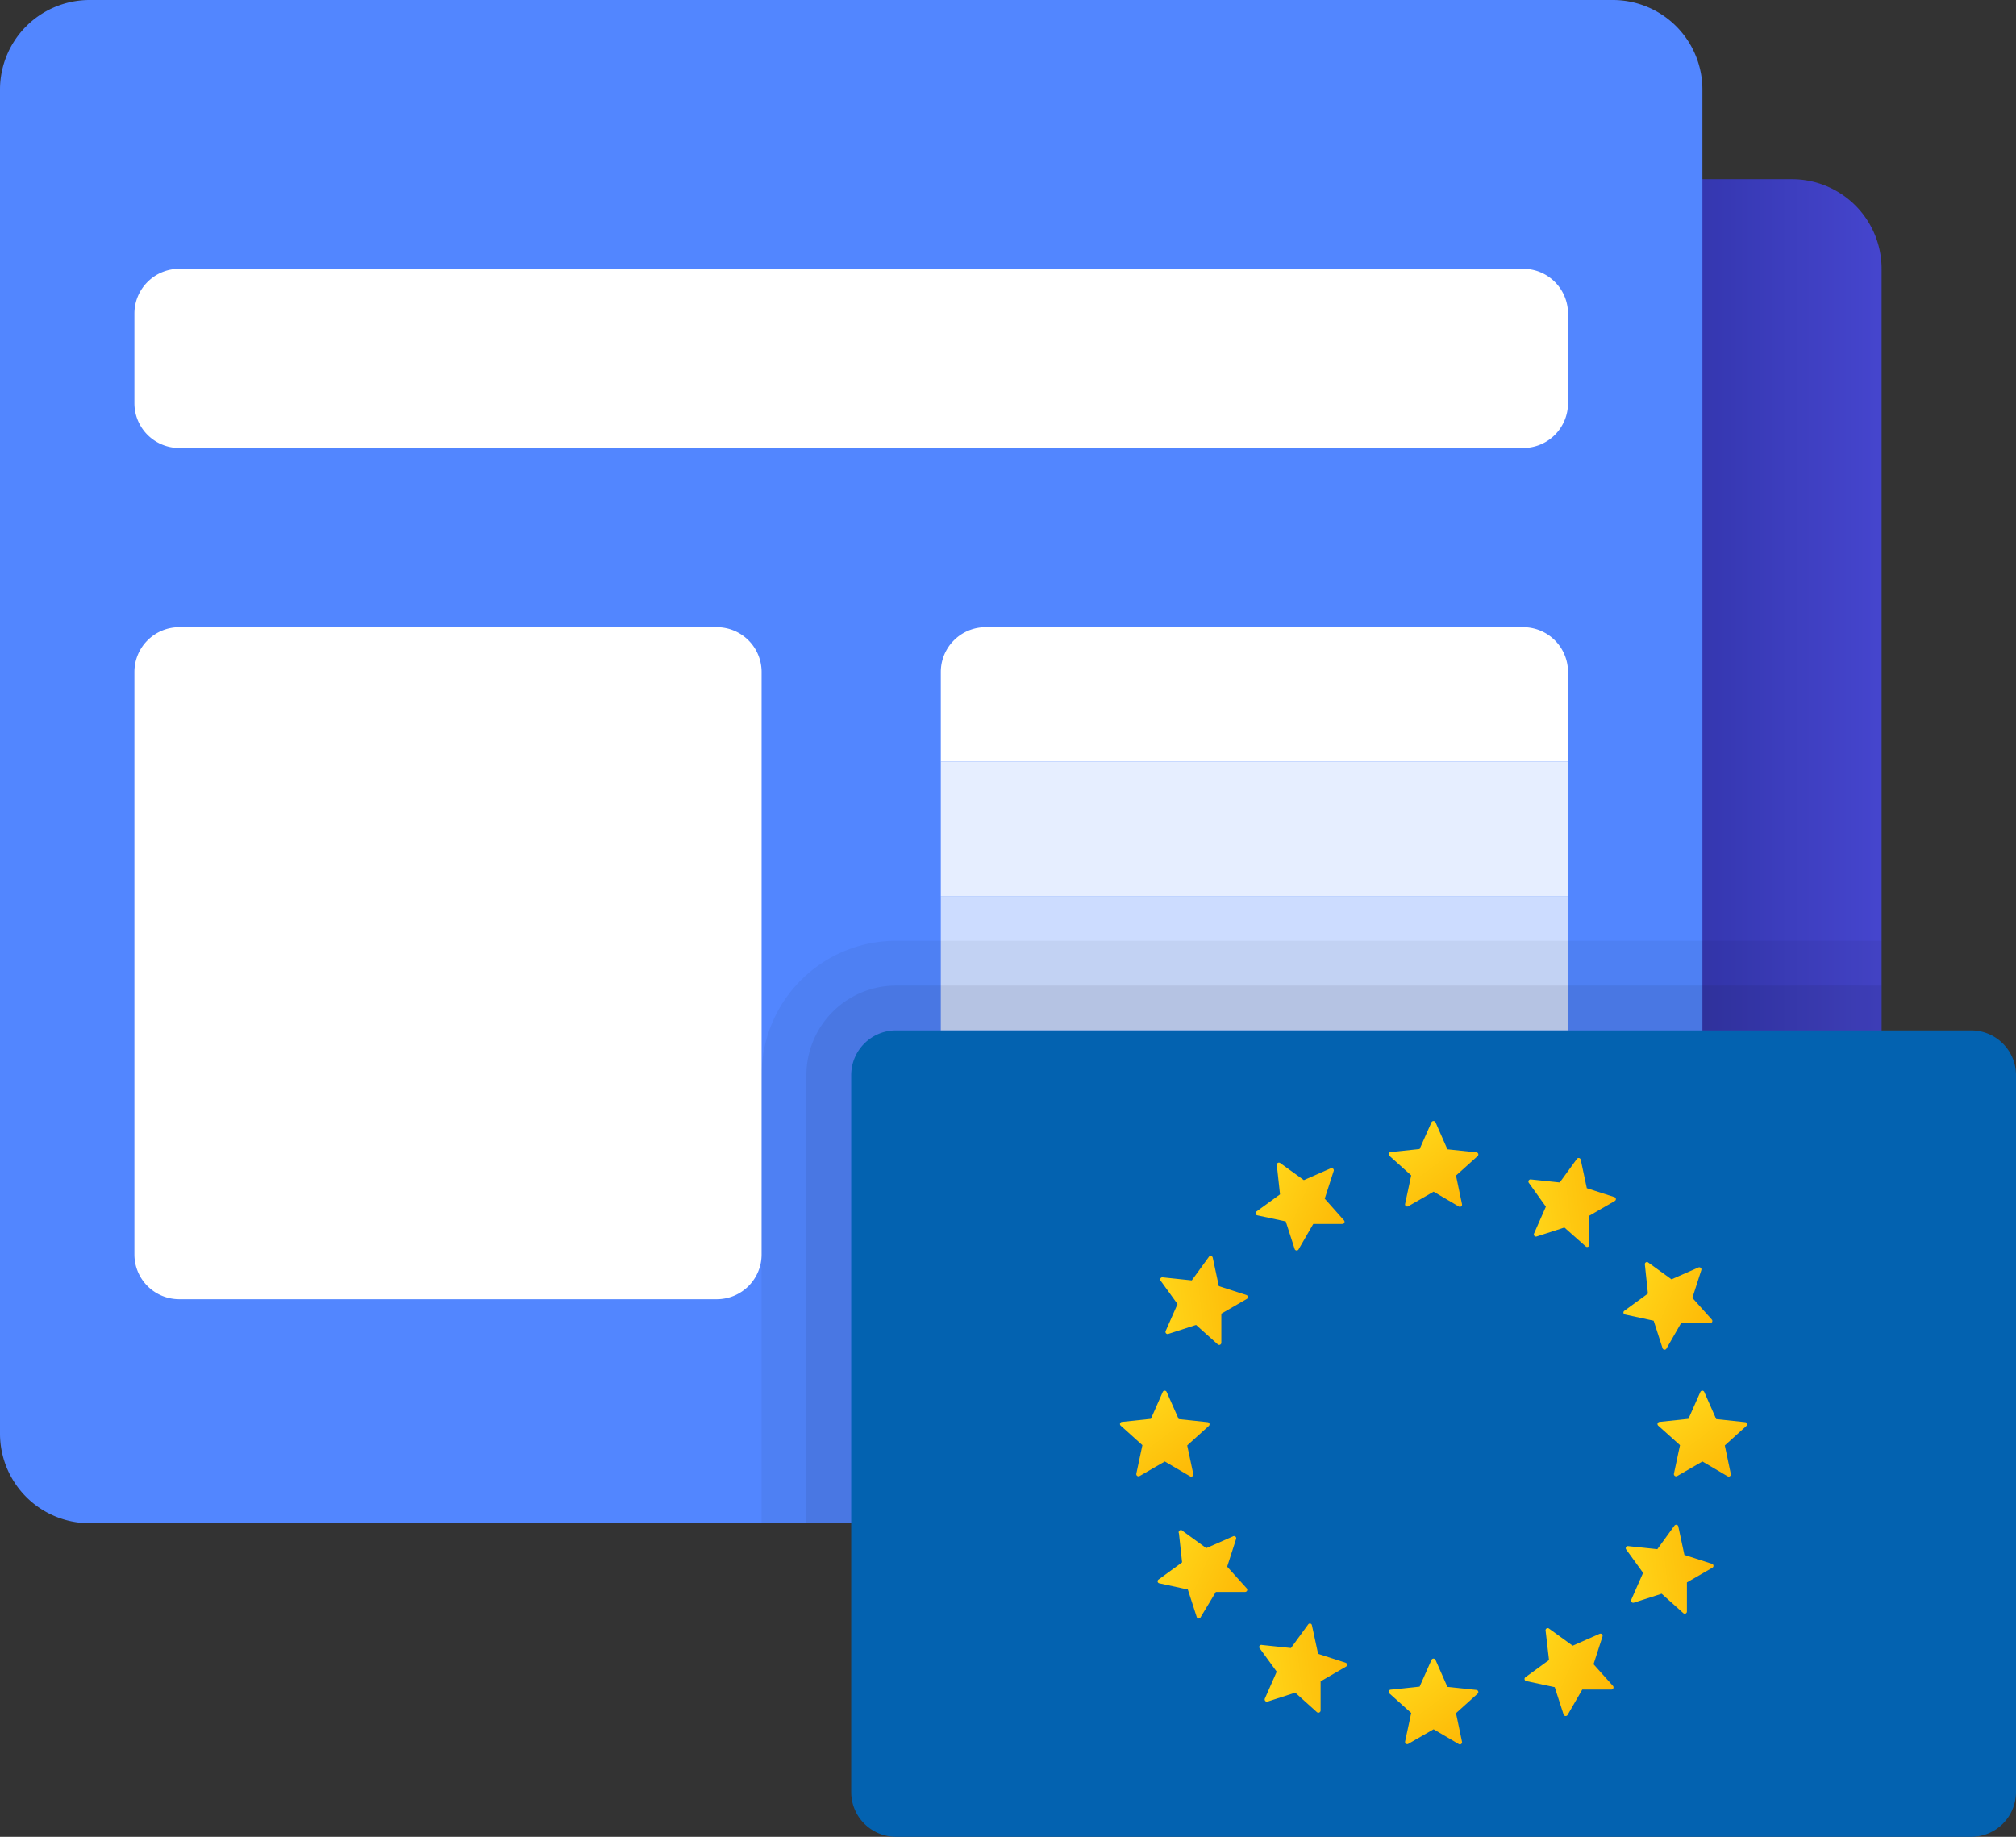
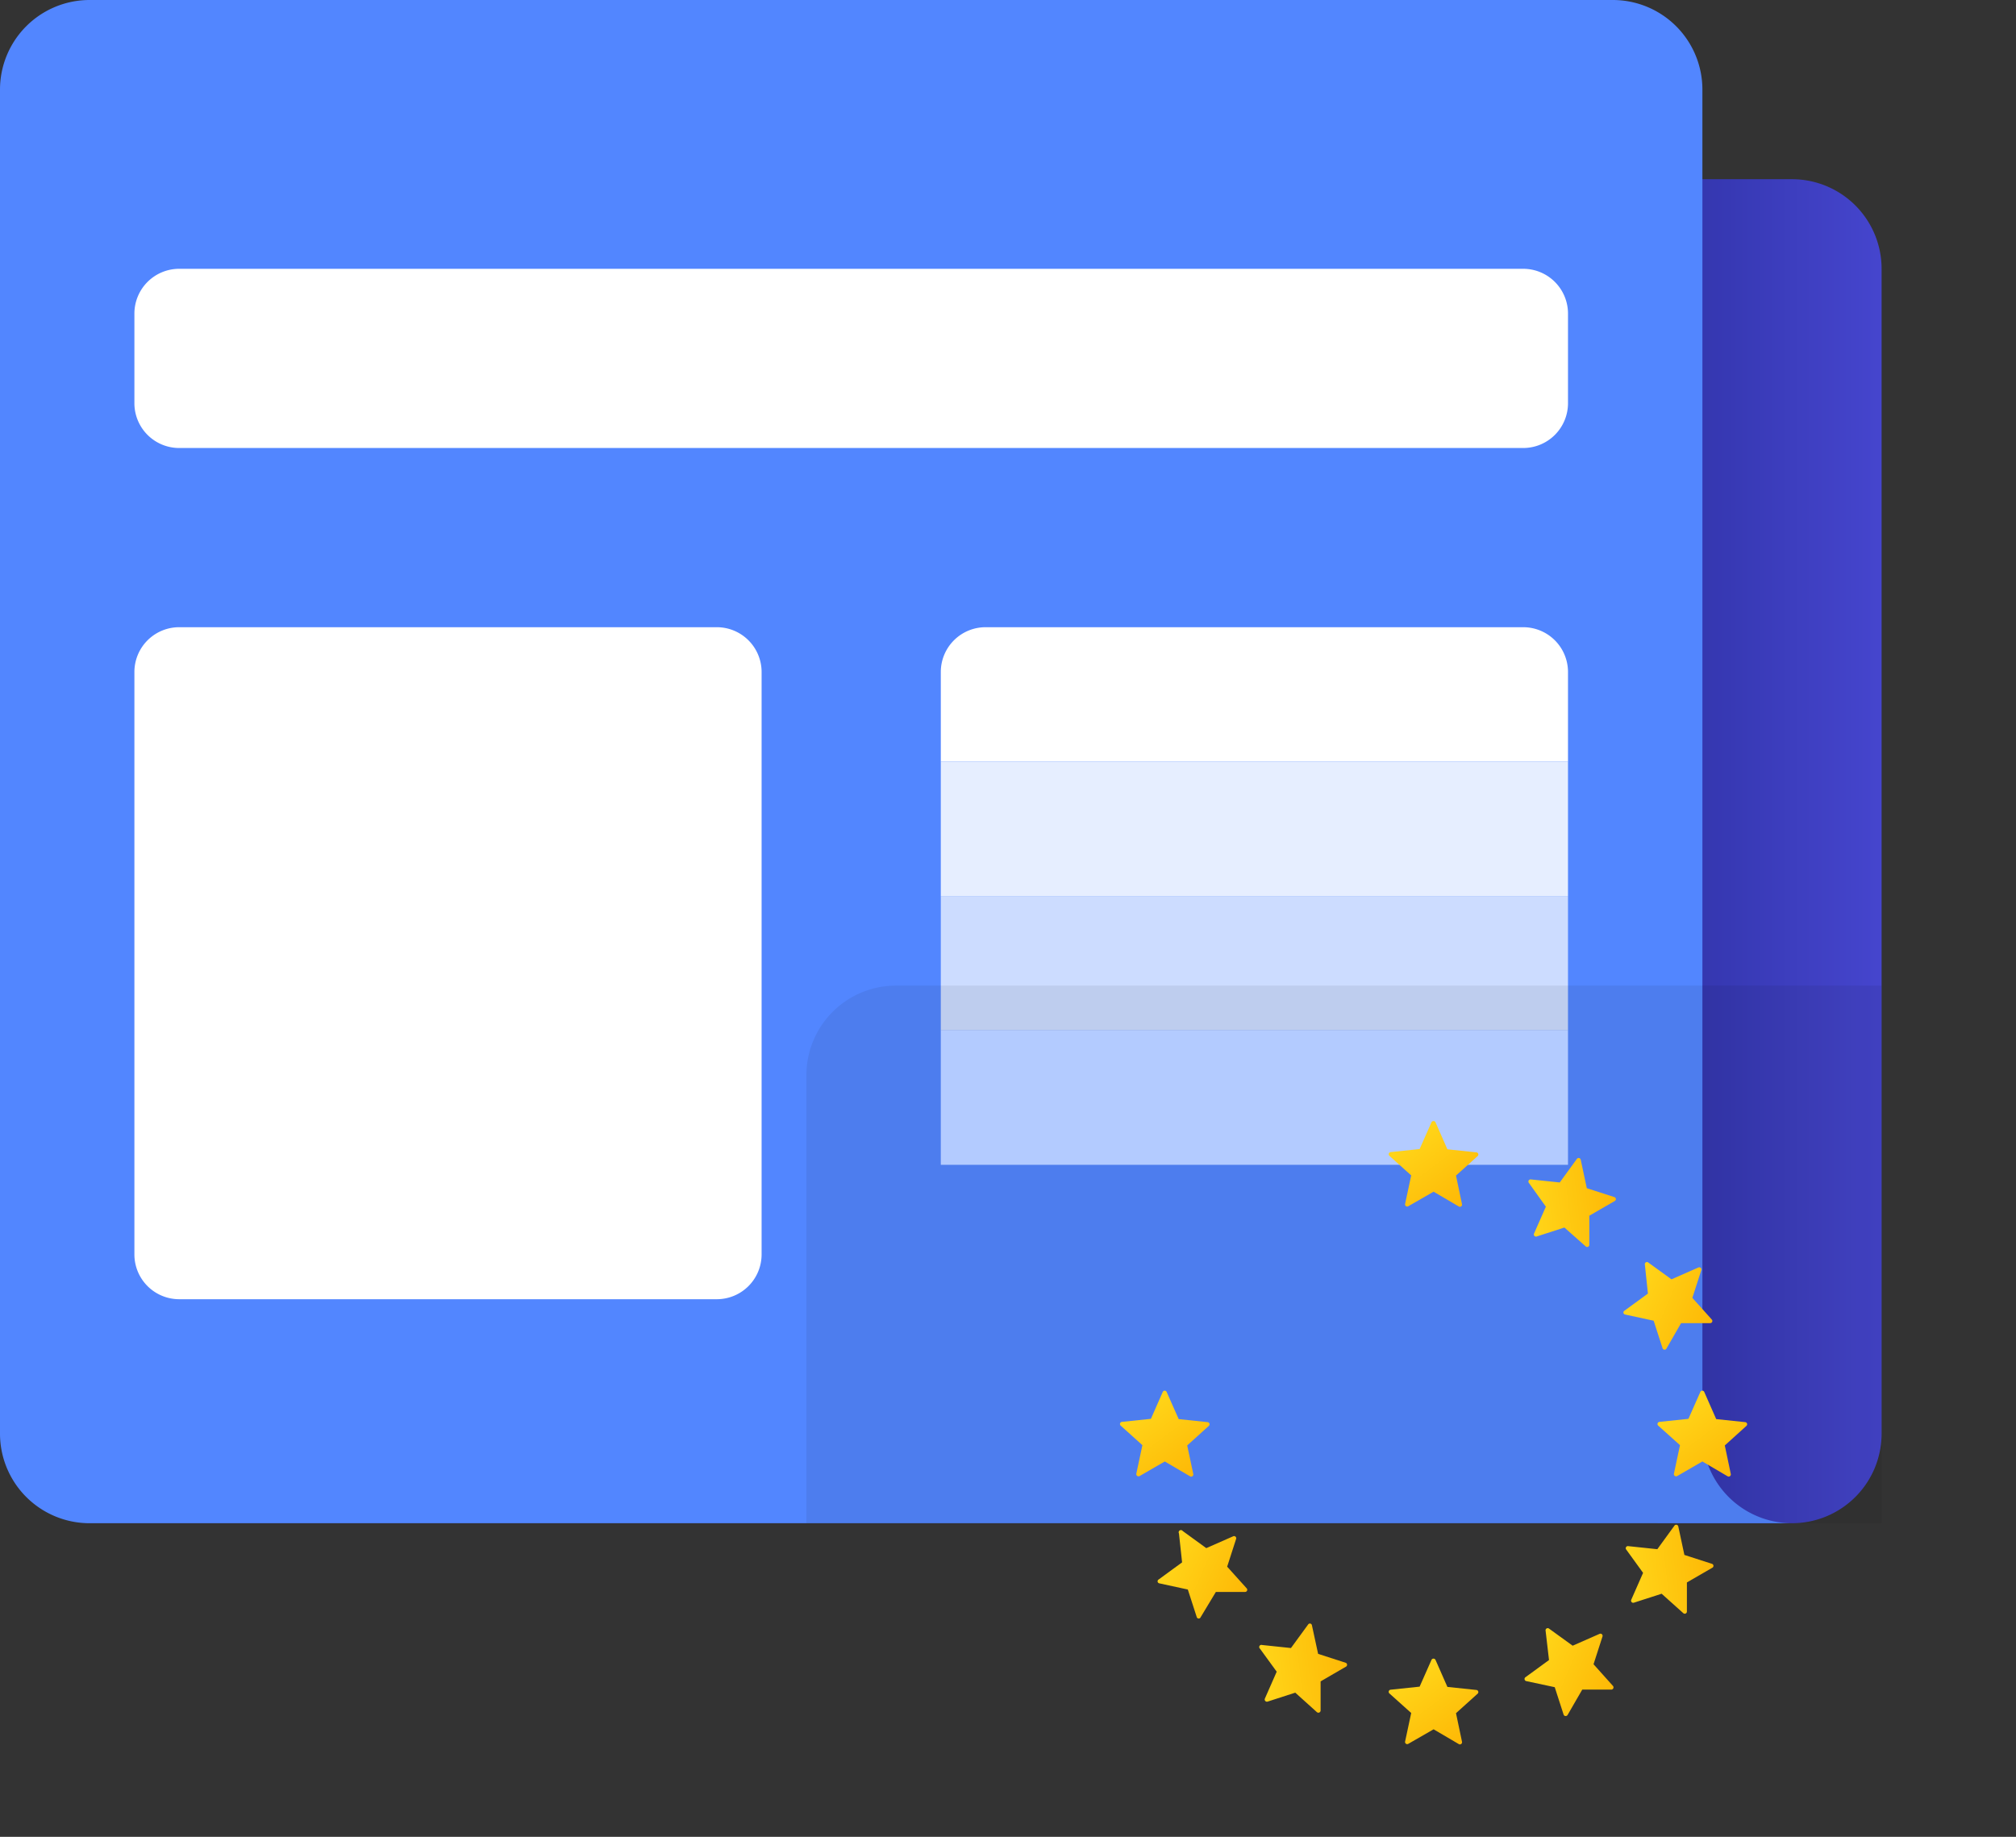
<svg xmlns="http://www.w3.org/2000/svg" xmlns:xlink="http://www.w3.org/1999/xlink" viewBox="0 0 225 205">
  <rect x="0" y="0" width="225" height="205" fill="#333333" stroke="none" />
  <defs>
    <style>.cls-1{fill:url(#linear-gradient);}.cls-2{fill:#5286ff;}.cls-3{fill:#fff;}.cls-4{fill:#e6eeff;}.cls-5{fill:#ccdcff;}.cls-6{opacity:0.07;}.cls-6,.cls-7{isolation:isolate;}.cls-7{opacity:0.05;}.cls-8{fill:#b3cbff;}.cls-9{fill:#9abaff;}.cls-10{fill:#0362b0;}.cls-11{fill:url(#linear-gradient-2);}.cls-12{fill:url(#linear-gradient-3);}.cls-13{fill:url(#linear-gradient-4);}.cls-14{fill:url(#linear-gradient-5);}.cls-15{fill:url(#linear-gradient-6);}.cls-16{fill:url(#linear-gradient-7);}.cls-17{fill:url(#linear-gradient-8);}.cls-18{fill:url(#linear-gradient-9);}.cls-19{fill:url(#linear-gradient-10);}.cls-20{fill:url(#linear-gradient-11);}.cls-21{fill:url(#linear-gradient-12);}.cls-22{fill:url(#linear-gradient-13);}</style>
    <linearGradient id="linear-gradient" x1="-121.98" y1="401" x2="-117.82" y2="401" gradientTransform="matrix(5, 0, 0, -5, 800, 2100)" gradientUnits="userSpaceOnUse">
      <stop offset="0" stop-color="#3537b0" />
      <stop offset="1" stop-color="#4646cf" />
    </linearGradient>
    <linearGradient id="linear-gradient-2" x1="-128.73" y1="394.89" x2="-127.32" y2="393.01" gradientTransform="matrix(5, 0, 0, -5, 800, 2100)" gradientUnits="userSpaceOnUse">
      <stop offset="0" stop-color="#ffda1c" />
      <stop offset="1" stop-color="#feb705" />
    </linearGradient>
    <linearGradient id="linear-gradient-3" x1="-122.73" y1="388.87" x2="-121.32" y2="386.98" xlink:href="#linear-gradient-2" />
    <linearGradient id="linear-gradient-4" x1="-134.73" y1="388.87" x2="-133.32" y2="386.98" xlink:href="#linear-gradient-2" />
    <linearGradient id="linear-gradient-5" x1="-128.73" y1="382.89" x2="-127.32" y2="381.01" xlink:href="#linear-gradient-2" />
    <linearGradient id="linear-gradient-6" x1="-161.18" y1="383.76" x2="-159.78" y2="381.87" gradientTransform="matrix(4.33, -2.5, -2.5, -4.33, 1797.02, 1390.73)" xlink:href="#linear-gradient-2" />
    <linearGradient id="linear-gradient-7" x1="-155.18" y1="377.74" x2="-153.78" y2="375.85" gradientTransform="matrix(4.33, -2.5, -2.5, -4.33, 1797.02, 1390.73)" xlink:href="#linear-gradient-2" />
    <linearGradient id="linear-gradient-8" x1="-167.18" y1="377.74" x2="-165.78" y2="375.85" gradientTransform="matrix(4.33, -2.5, -2.5, -4.33, 1797.02, 1390.73)" xlink:href="#linear-gradient-2" />
    <linearGradient id="linear-gradient-9" x1="-161.18" y1="371.76" x2="-159.78" y2="369.87" gradientTransform="matrix(4.33, -2.5, -2.5, -4.33, 1797.02, 1390.73)" xlink:href="#linear-gradient-2" />
    <linearGradient id="linear-gradient-10" x1="-194.86" y1="390.35" x2="-193.45" y2="388.46" gradientTransform="matrix(2.5, -4.33, -4.33, -2.5, 2305.48, 278.15)" xlink:href="#linear-gradient-2" />
    <linearGradient id="linear-gradient-11" x1="-188.86" y1="384.33" x2="-187.45" y2="382.44" gradientTransform="matrix(2.5, -4.33, -4.33, -2.5, 2305.48, 278.15)" xlink:href="#linear-gradient-2" />
    <linearGradient id="linear-gradient-12" x1="-200.86" y1="384.33" x2="-199.45" y2="382.44" gradientTransform="matrix(2.5, -4.33, -4.33, -2.5, 2305.48, 278.15)" xlink:href="#linear-gradient-2" />
    <linearGradient id="linear-gradient-13" x1="-194.86" y1="378.35" x2="-193.45" y2="376.46" gradientTransform="matrix(2.5, -4.33, -4.33, -2.5, 2305.48, 278.15)" xlink:href="#linear-gradient-2" />
  </defs>
  <g id="Layer_2" data-name="Layer 2">
    <g id="Layer_1-2" data-name="Layer 1">
      <path class="cls-1" d="M200,20H185V170h15a10,10,0,0,0,10-10V30A10,10,0,0,0,200,20Z" />
      <path class="cls-2" d="M190,160V10A10,10,0,0,0,180,0H10A10,10,0,0,0,0,10V160a10,10,0,0,0,10,10H200A10,10,0,0,1,190,160Z" />
      <path class="cls-3" d="M170,50H20a5,5,0,0,1-5-5V35a5,5,0,0,1,5-5H170a5,5,0,0,1,5,5V45A5,5,0,0,1,170,50Z" />
      <path class="cls-3" d="M80,145H20a5,5,0,0,1-5-5V75a5,5,0,0,1,5-5H80a5,5,0,0,1,5,5v65A5,5,0,0,1,80,145Z" />
      <path class="cls-3" d="M175,85H105V75a5,5,0,0,1,5-5h60a5,5,0,0,1,5,5Z" />
      <rect class="cls-4" x="105" y="85" width="70" height="15" />
      <rect class="cls-5" x="105" y="100" width="70" height="15" />
      <path class="cls-6" d="M90,170H210V110H100a10,10,0,0,0-10,10Z" />
-       <path class="cls-7" d="M85,170H210V105H100a15,15,0,0,0-15,15Z" />
      <rect class="cls-8" x="105" y="115" width="70" height="15" />
-       <path class="cls-9" d="M170,145H110a5,5,0,0,1-5-5V130h70v10A5,5,0,0,1,170,145Z" />
-       <path class="cls-10" d="M100,115H220a5,5,0,0,1,5,5v80a5,5,0,0,1-5,5H100a5,5,0,0,1-5-5V120A5,5,0,0,1,100,115Z" />
      <path class="cls-11" d="M160.22,125.27l1.32,3,3.24.34a.24.24,0,0,1,.13.42l-2.41,2.17.67,3.19a.24.24,0,0,1-.36.26L160,133l-2.82,1.62a.24.24,0,0,1-.36-.26l.68-3.18L155.07,129a.24.24,0,0,1,.14-.42l3.23-.34,1.33-3A.25.25,0,0,1,160.22,125.27Z" />
      <path class="cls-12" d="M190.22,155.38l1.32,3,3.24.34a.24.24,0,0,1,.13.42l-2.41,2.18.67,3.19a.24.24,0,0,1-.36.25L190,163.11l-2.82,1.63a.25.25,0,0,1-.36-.26l.68-3.19-2.43-2.18a.24.24,0,0,1,.14-.42l3.23-.34,1.33-3A.24.24,0,0,1,190.22,155.38Z" />
      <path class="cls-13" d="M130.22,155.38l1.33,3,3.23.34a.24.24,0,0,1,.13.42l-2.41,2.18.68,3.19a.24.24,0,0,1-.37.25L130,163.11l-2.82,1.63a.25.25,0,0,1-.36-.26l.68-3.19-2.42-2.18a.24.24,0,0,1,.13-.42l3.24-.34,1.32-3A.24.24,0,0,1,130.22,155.38Z" />
      <path class="cls-14" d="M160.22,185.27l1.32,3,3.24.34a.24.24,0,0,1,.13.42l-2.41,2.17.67,3.19a.24.24,0,0,1-.36.26L160,193l-2.82,1.62a.24.24,0,0,1-.36-.26l.68-3.18L155.07,189a.24.24,0,0,1,.14-.42l3.23-.34,1.33-3A.25.25,0,0,1,160.22,185.27Z" />
-       <path class="cls-15" d="M142.88,129.8l2.64,1.91,3-1.32a.24.24,0,0,1,.33.29l-1,3.1L150,136.2a.24.24,0,0,1-.18.4h-3.25l-1.63,2.82a.24.24,0,0,1-.44,0l-1-3.1-3.18-.68a.24.24,0,0,1-.09-.43l2.63-1.91L142.5,130A.24.24,0,0,1,142.88,129.8Z" />
      <path class="cls-16" d="M183.91,140.87l2.64,1.91,3-1.32a.24.24,0,0,1,.33.29l-1,3.1,2.17,2.42a.24.24,0,0,1-.18.4h-3.25L186,150.49a.24.24,0,0,1-.44,0l-1-3.09-3.18-.69a.23.23,0,0,1-.09-.42l2.63-1.92-.34-3.23A.24.24,0,0,1,183.91,140.87Z" />
      <path class="cls-17" d="M132,170.87l2.63,1.91,3-1.32a.24.24,0,0,1,.33.29l-1,3.1,2.18,2.42a.24.24,0,0,1-.18.4h-3.26L134,180.49a.23.23,0,0,1-.43,0l-1-3.09-3.18-.69a.23.23,0,0,1-.09-.42l2.63-1.92-.35-3.23A.25.25,0,0,1,132,170.87Z" />
      <path class="cls-18" d="M172.88,181.76l2.64,1.91,3-1.32a.24.24,0,0,1,.33.29l-1,3.1,2.17,2.42a.25.25,0,0,1-.18.41h-3.25l-1.63,2.82a.25.25,0,0,1-.44,0l-1-3.09-3.18-.68a.24.24,0,0,1-.09-.43l2.63-1.92L172.5,182A.24.24,0,0,1,172.88,181.76Z" />
-       <path class="cls-19" d="M129.77,142.56l3.24.34,1.91-2.63a.24.24,0,0,1,.43.09l.68,3.18,3.1,1a.24.24,0,0,1,0,.44l-2.82,1.63v3.25a.24.24,0,0,1-.4.18l-2.42-2.17-3.09,1a.24.24,0,0,1-.3-.33l1.32-3-1.91-2.64A.24.24,0,0,1,129.77,142.56Z" />
      <path class="cls-20" d="M170.84,131.63l3.24.34,1.91-2.63a.24.24,0,0,1,.43.09l.68,3.18,3.1,1a.24.24,0,0,1,0,.44l-2.82,1.63v3.25a.24.24,0,0,1-.4.18L174.6,137l-3.1,1a.24.24,0,0,1-.29-.33l1.32-3L170.62,132A.24.24,0,0,1,170.84,131.63Z" />
      <path class="cls-21" d="M140.85,183.59l3.23.34L146,181.3a.23.23,0,0,1,.42.09l.69,3.19,3.09,1a.24.24,0,0,1,0,.44l-2.81,1.63v3.26a.25.25,0,0,1-.41.18l-2.42-2.18-3.09,1a.25.25,0,0,1-.3-.34l1.32-3L140.62,184A.24.24,0,0,1,140.85,183.59Z" />
      <path class="cls-22" d="M181.74,172.56l3.23.34,1.91-2.63a.24.24,0,0,1,.43.09l.68,3.18,3.1,1a.24.24,0,0,1,0,.44l-2.82,1.63v3.25a.24.24,0,0,1-.4.18l-2.42-2.17-3.1,1a.24.24,0,0,1-.29-.33l1.32-3-1.91-2.64A.24.24,0,0,1,181.74,172.56Z" />
    </g>
  </g>
</svg>